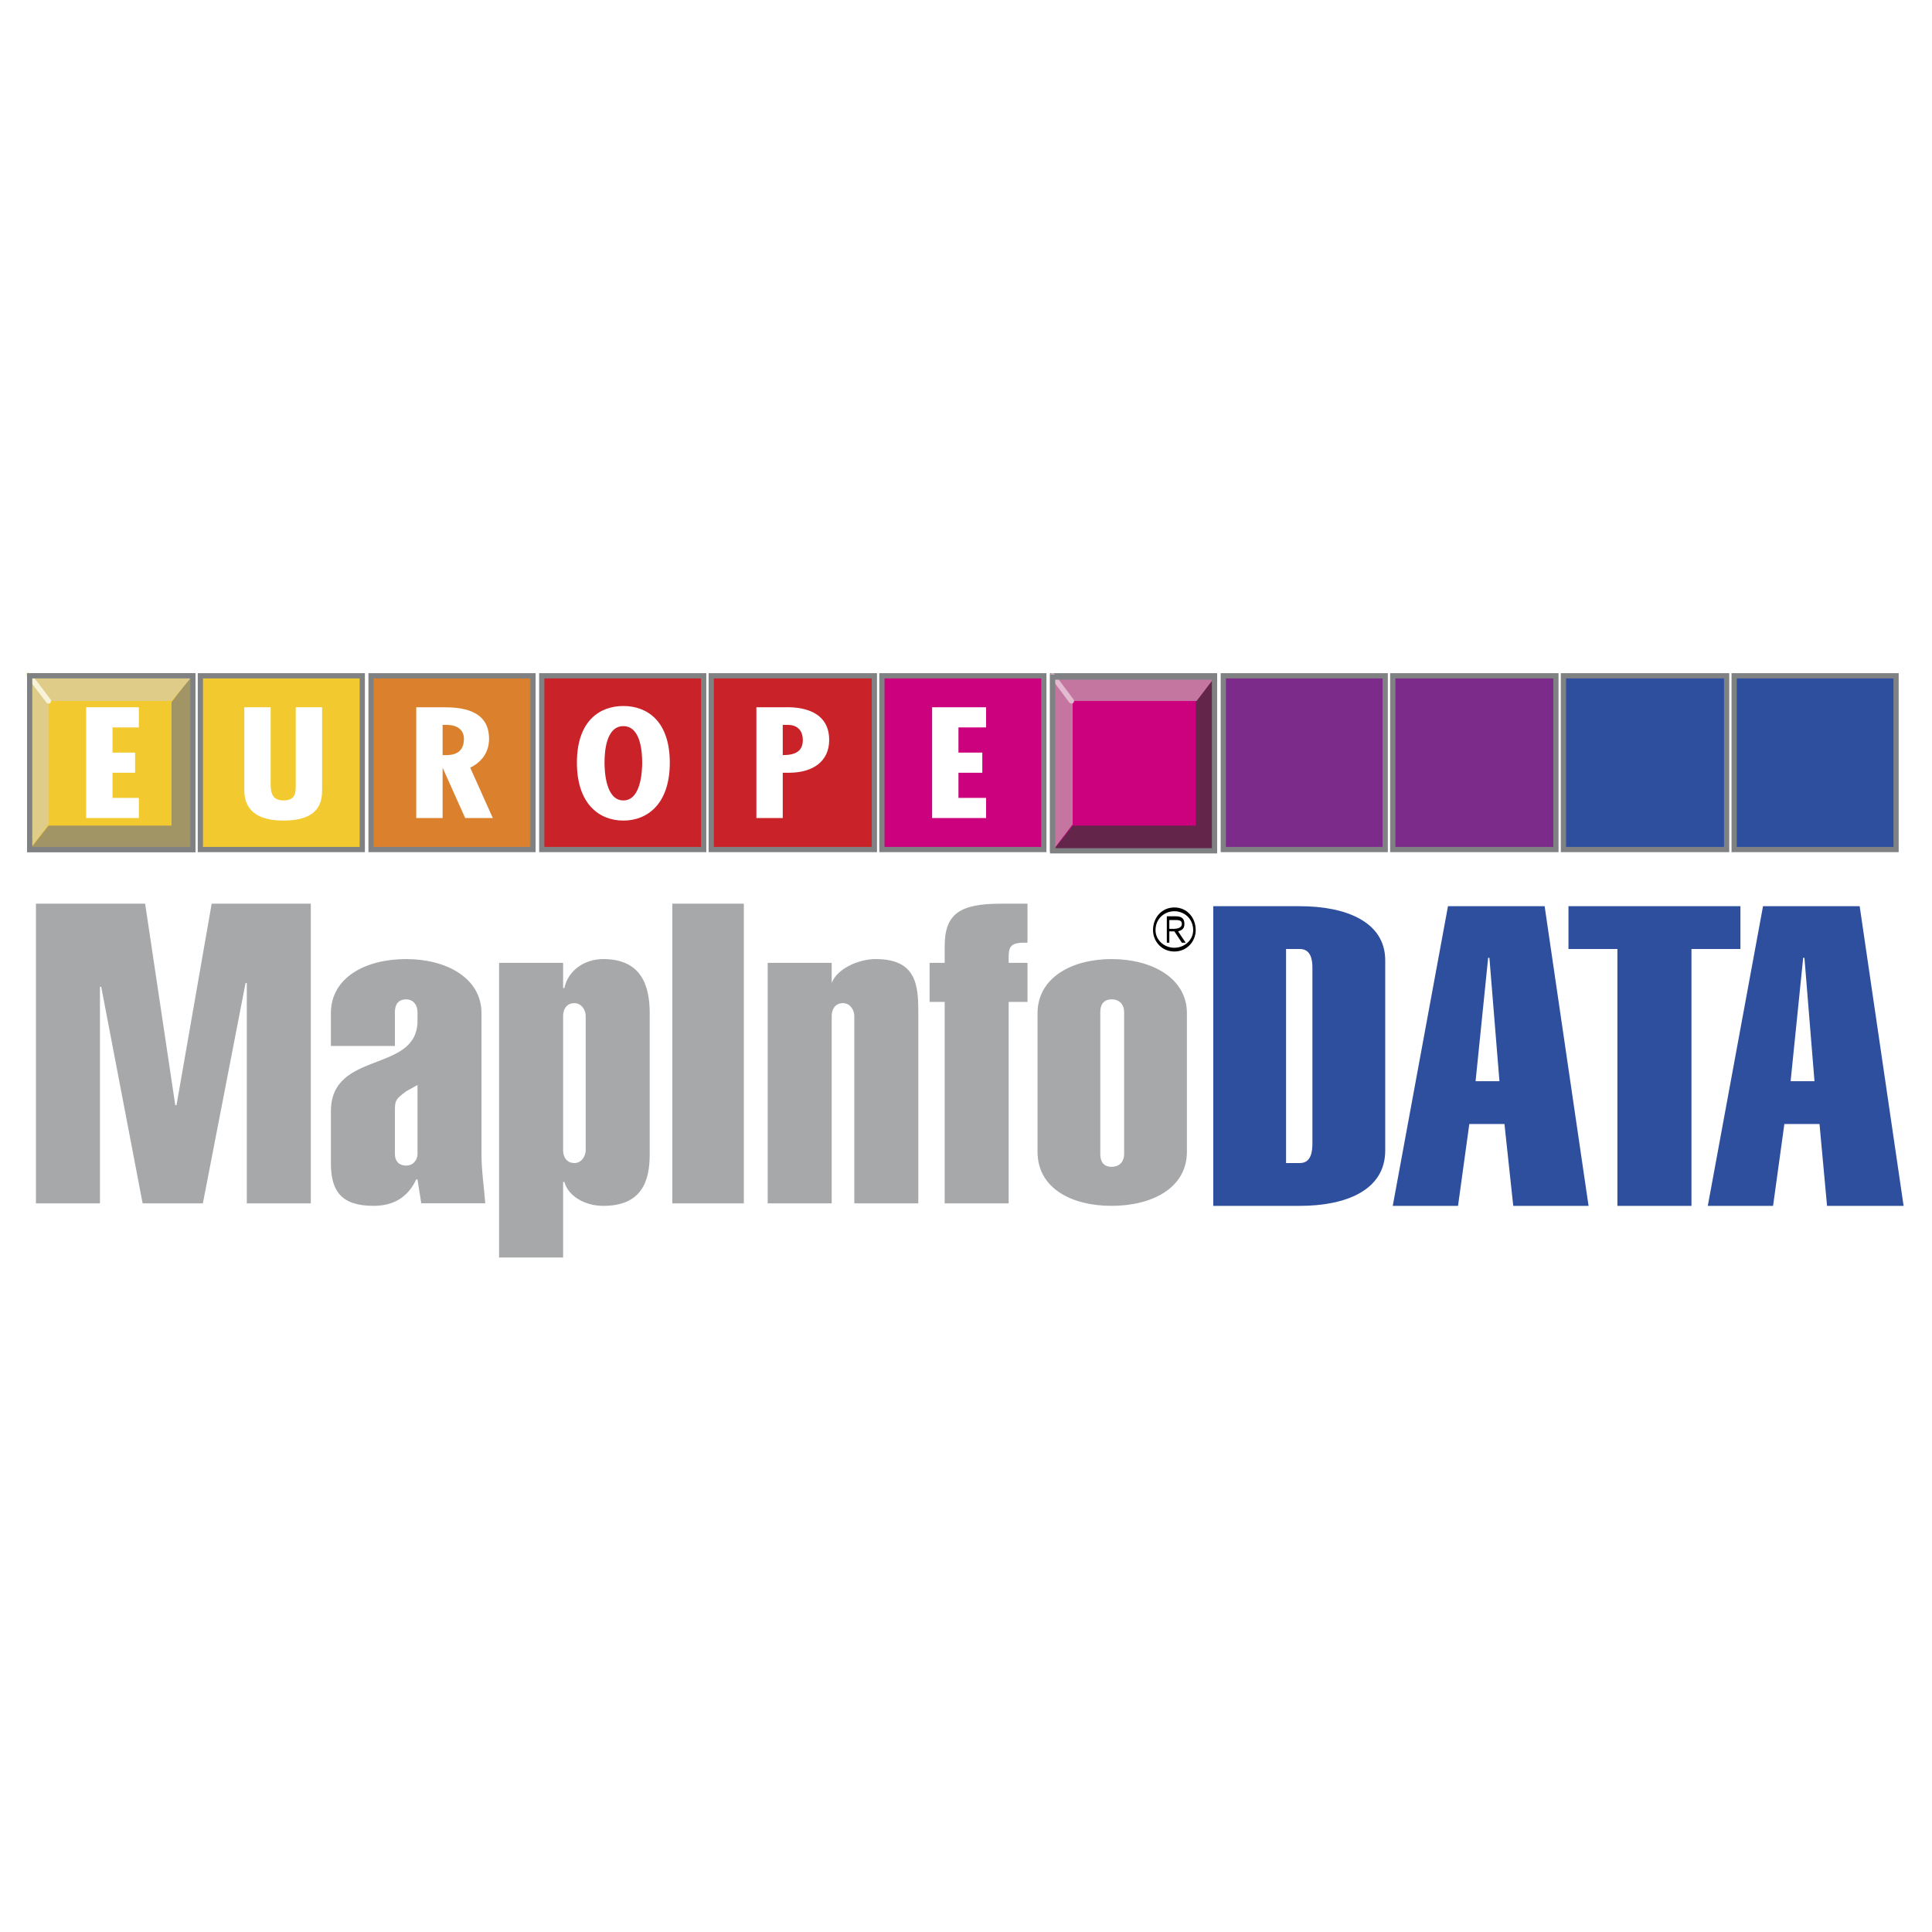
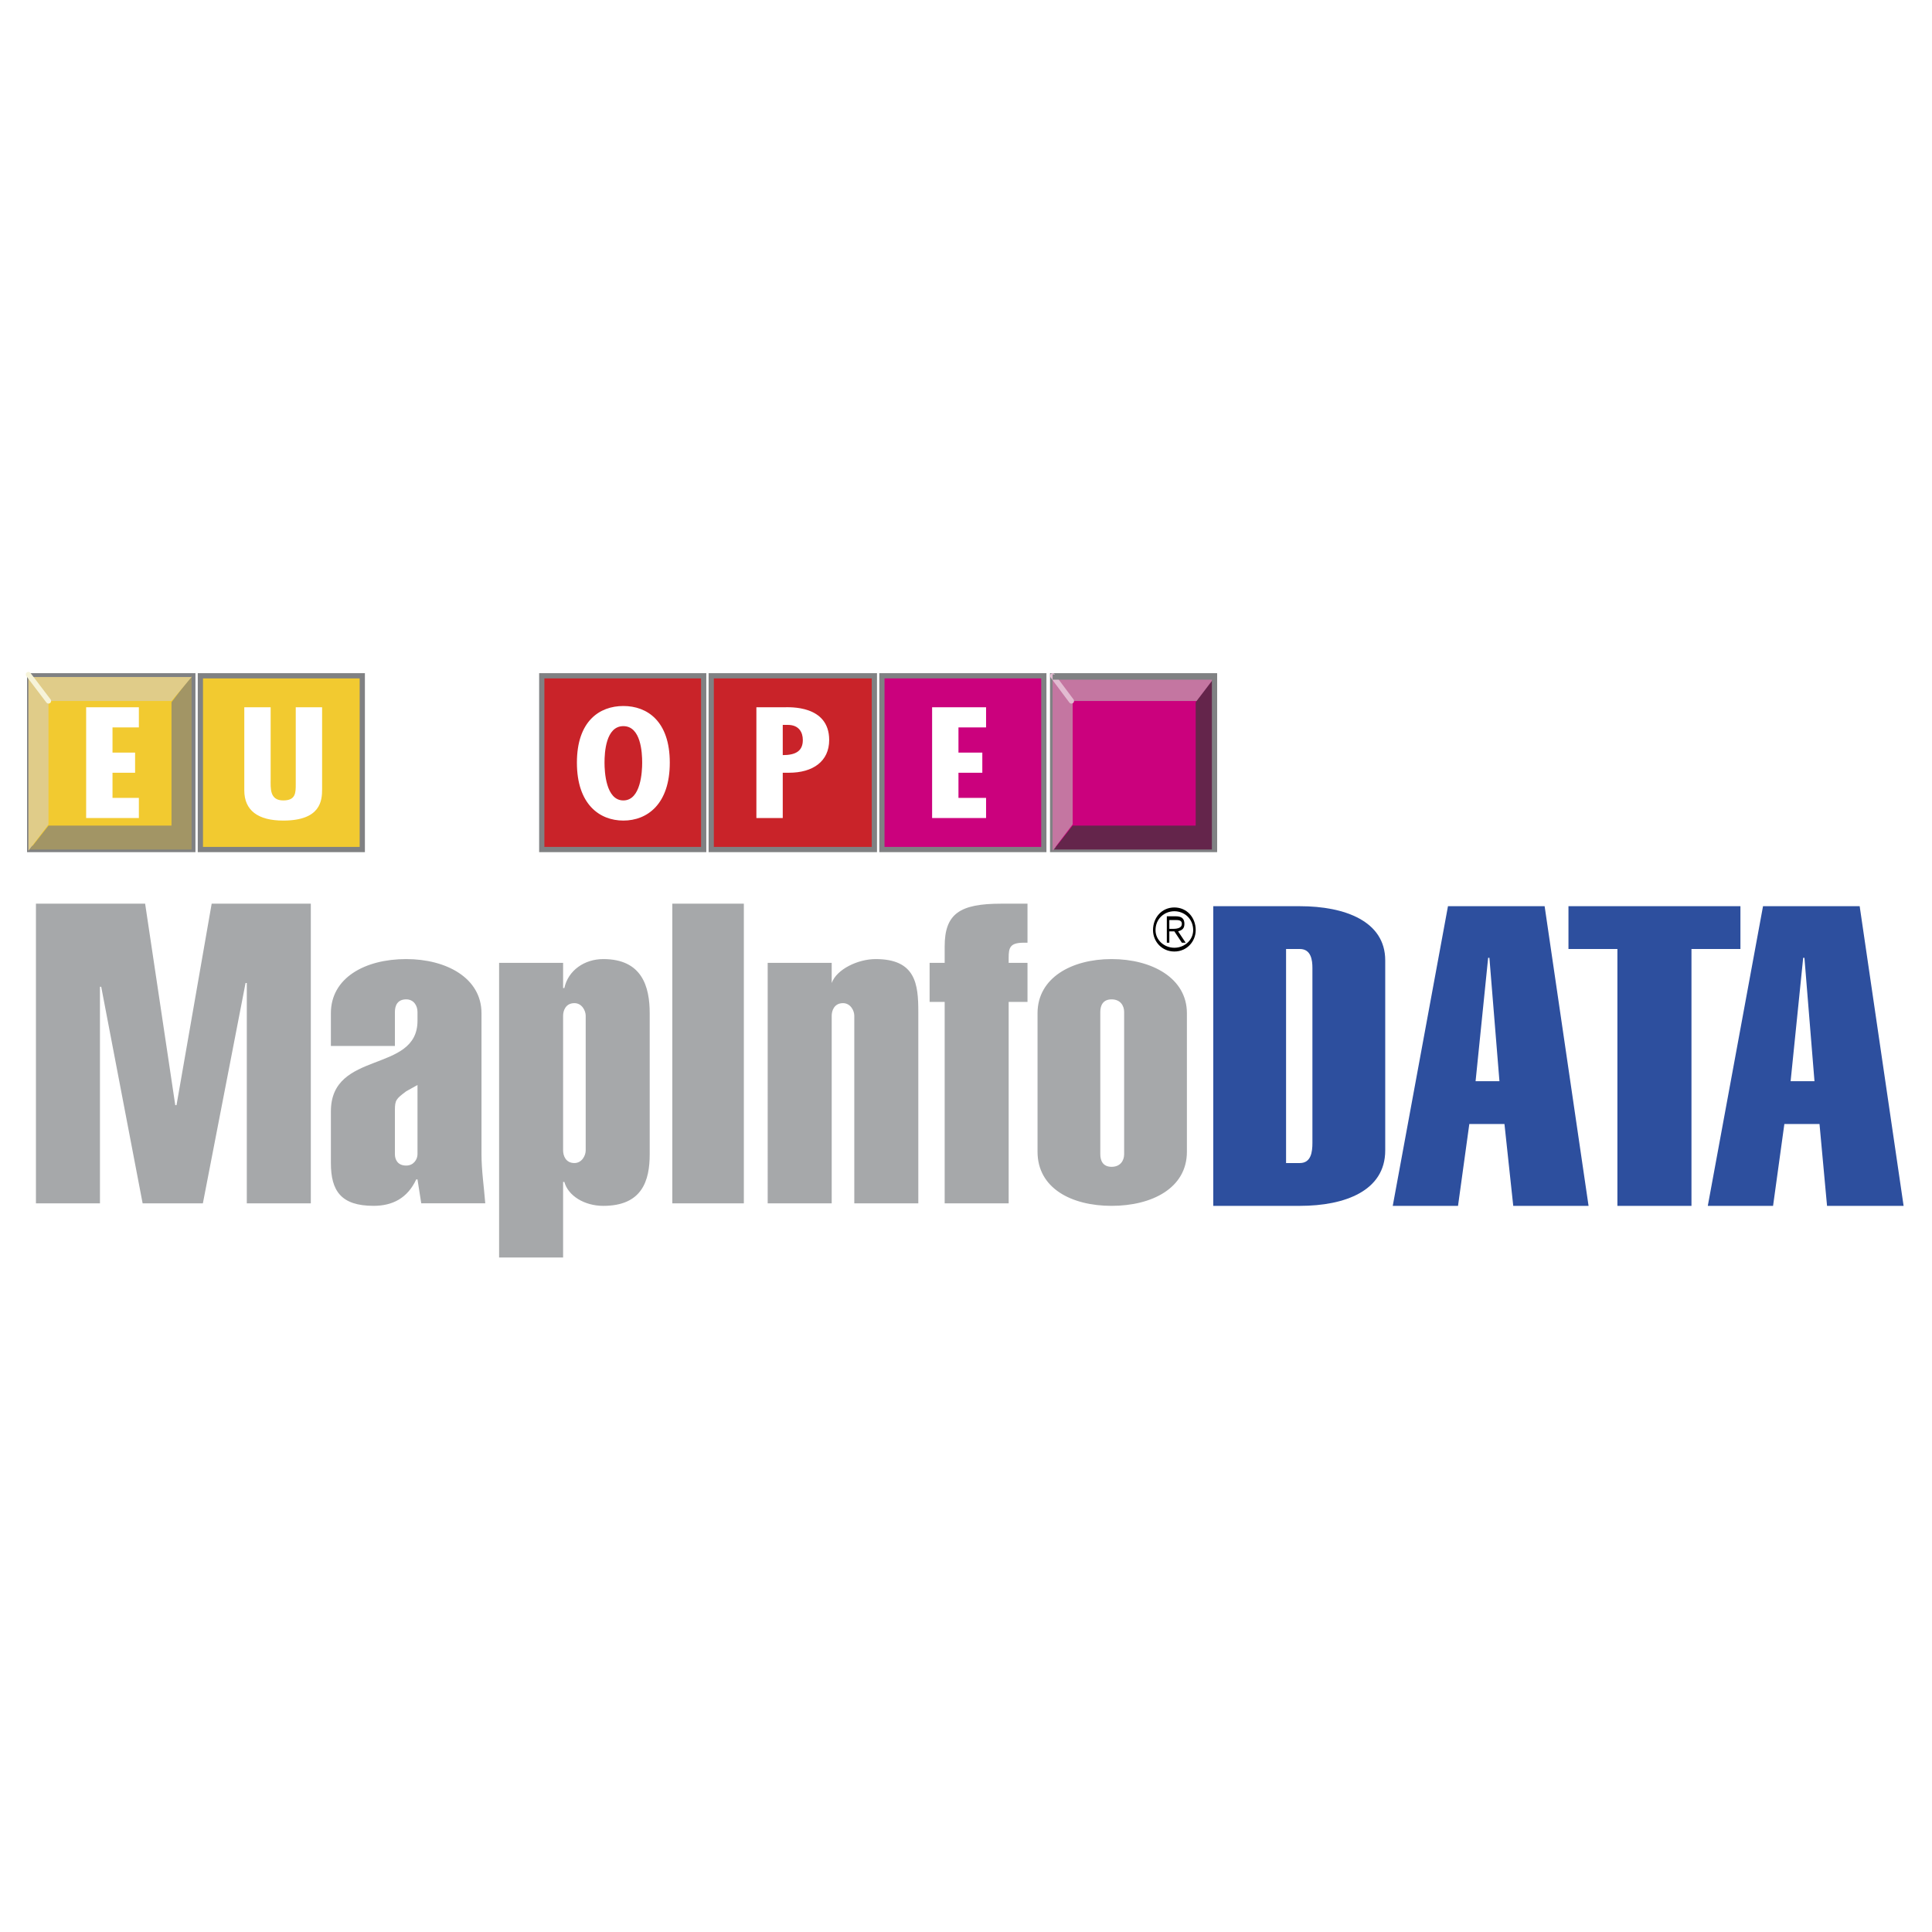
<svg xmlns="http://www.w3.org/2000/svg" width="2500" height="2500" viewBox="0 0 192.756 192.756">
-   <path fill-rule="evenodd" clip-rule="evenodd" fill="#fff" d="M0 0h192.756v192.756H0V0z" />
  <path fill-rule="evenodd" clip-rule="evenodd" fill="#a6a8aa" d="M3.586 120.057V90.16H14.48l3.006 20.1h.125l3.507-20.1h9.892v29.897h-6.386V98.074h-.125l-4.258 21.983H14.23l-4.132-21.606h-.125v21.606H3.586zM39.4 110.762c0-1.006.125-1.131 1.127-1.885l1.127-.627v6.908c0 .502-.376 1.131-1.127 1.131-.877 0-1.127-.629-1.127-1.131v-4.396zm-6.386-6.407H39.4v-3.393c0-.627.25-1.256 1.127-1.256.751 0 1.127.629 1.127 1.256v.881c0 5.275-8.641 2.889-8.641 9.043v5.15c0 2.764 1.002 4.271 4.258 4.271 1.878 0 3.381-.754 4.257-2.639h.125l.375 2.387h6.386c-.125-1.633-.375-3.266-.375-4.898V101.09c0-3.518-3.506-5.403-7.513-5.403-4.133 0-7.514 1.885-7.514 5.403v3.265h.002zM58.435 114.781c0 .502-.376 1.256-1.127 1.256-.877 0-1.127-.754-1.127-1.256V101.34c0-.502.25-1.256 1.127-1.256.751 0 1.127.754 1.127 1.256v13.441zm-2.254-18.717h-6.386v29.395h6.386v-7.537h.125c.375 1.381 2.003 2.387 3.882 2.387 3.882 0 4.633-2.512 4.633-5.15V101.09c0-2.639-.751-5.403-4.633-5.403-1.878 0-3.506 1.131-3.882 2.889h-.125v-2.512zM67.076 120.057V90.16h7.137v29.897h-7.137zM82.979 98.074c.501-1.383 2.63-2.387 4.383-2.387 4.007 0 4.258 2.512 4.258 5.276v19.094h-6.387V101.34c0-.502-.376-1.256-1.127-1.256-.877 0-1.127.754-1.127 1.256v18.717h-6.387V96.064h6.387v2.01zM94.25 99.959h-1.503v-3.895h1.503v-1.633c0-3.266 1.502-4.271 5.635-4.271h2.629v3.894h-.375c-1.377 0-1.504.503-1.504 1.508v.502h1.879v3.895h-1.879v20.098H94.25V99.959zM112.156 115.158c0 .629-.375 1.256-1.252 1.256s-1.127-.627-1.127-1.256v-14.195c0-.627.25-1.256 1.127-1.256s1.252.629 1.252 1.256v14.195zm6.262-14.068c0-3.518-3.506-5.403-7.514-5.403s-7.389 1.885-7.389 5.403v13.816c0 3.645 3.381 5.402 7.389 5.402s7.514-1.758 7.514-5.402V101.09z" />
  <path d="M128.311 94.682h1.377c1.127 0 1.252 1.131 1.252 1.884v17.461c0 .879-.125 2.01-1.252 2.01h-1.377V94.682zm-7.264 25.627h8.641c4.508 0 8.516-1.508 8.516-5.527V95.813c0-3.894-4.008-5.401-8.516-5.401h-8.641v29.897zM147.219 107.873l1.254-12.311h.125l1.002 12.311h-2.381zm-8.264 12.436h6.512l1.127-8.166h3.506l.877 8.166h7.514l-4.383-29.897h-9.643l-5.51 29.897zM168.758 120.309h-7.389V94.682h-4.883v-4.27h17.157v4.27h-4.885v25.627zM178.65 107.873l1.254-12.311h.125l1.002 12.311h-2.381zm-8.263 12.436h6.512l1.127-8.166h3.506l.752 8.166h7.639l-4.383-29.897h-9.643l-5.51 29.897z" fill-rule="evenodd" clip-rule="evenodd" fill="#2d4f9e" />
  <path fill-rule="evenodd" clip-rule="evenodd" fill="#f2ca30" stroke="#808183" stroke-width=".522" stroke-miterlimit="2.613" d="M19.239 84.758V67.423H2.96v17.335h16.279zM36.145 84.758V67.423H19.991v17.335h16.154z" />
-   <path fill-rule="evenodd" clip-rule="evenodd" fill="#db812e" stroke="#808183" stroke-width=".522" stroke-miterlimit="2.613" d="M53.175 84.758V67.423H37.021v17.335h16.154z" />
  <path fill-rule="evenodd" clip-rule="evenodd" fill="#c92329" stroke="#808183" stroke-width=".522" stroke-miterlimit="2.613" d="M70.206 84.758V67.423H54.052v17.335h16.154zM87.237 84.758V67.423H70.958v17.335h16.279z" />
  <path fill-rule="evenodd" clip-rule="evenodd" fill="#cb017d" stroke="#808183" stroke-width=".522" stroke-miterlimit="2.613" d="M104.143 84.758V67.423H87.988v17.335h16.155z" />
-   <path fill-rule="evenodd" clip-rule="evenodd" fill="#7d2b8b" stroke="#808183" stroke-width=".522" stroke-miterlimit="2.613" d="M138.203 84.758V67.423h-16.154v17.335h16.154zM155.234 84.758V67.423h-16.279v17.335h16.279z" />
-   <path fill-rule="evenodd" clip-rule="evenodd" fill="#2d4f9e" stroke="#808183" stroke-width=".522" stroke-miterlimit="2.613" d="M172.266 84.758V67.423h-16.282v17.335h16.282zM189.17 84.758V67.423h-16.154v17.335h16.154z" />
  <path fill-rule="evenodd" clip-rule="evenodd" fill="#cb017d" stroke="#808183" stroke-width=".522" stroke-miterlimit="2.613" d="M121.172 84.758V67.423H105.02v17.335h16.152z" />
  <path fill-rule="evenodd" clip-rule="evenodd" fill="#fff" d="M13.855 70.564v2.01h-2.63v2.512h2.254v2.01h-2.254v2.512h2.63v2.01h-5.26V70.564h5.26zM27.003 70.564v7.16c0 .879-.125 2.135 1.252 2.135 1.252 0 1.252-.753 1.252-1.633v-7.663h2.63v8.165c0 1.13-.125 3.141-3.882 3.141-2.504 0-3.882-1.005-3.882-3.015v-8.291h2.63v.001zM44.159 72.322h.375c1.252 0 1.753.628 1.753 1.382 0 1.005-.5 1.633-1.753 1.633h-.375v-3.015zm0 9.296v-5.025l2.254 5.025h2.755l-2.254-5.025c1.252-.628 1.878-1.633 1.878-2.889 0-3.015-3.005-3.141-4.633-3.141h-2.63v11.054h2.63v.001zM60.313 76.091c0-1.005.125-3.644 1.879-3.644 1.753 0 1.878 2.638 1.878 3.644 0 .879-.125 3.768-1.878 3.768-1.754 0-1.879-2.889-1.879-3.768zm1.879-5.653c-2.38 0-4.634 1.508-4.634 5.653s2.254 5.778 4.634 5.778c2.379 0 4.633-1.633 4.633-5.778s-2.254-5.653-4.633-5.653zM78.095 72.322h.501c1.127 0 1.502.754 1.502 1.508 0 1.13-.751 1.507-2.003 1.507v-3.015zm0 9.296v-4.522h.626c2.379 0 4.007-1.131 4.007-3.266 0-3.518-4.007-3.266-4.508-3.266h-2.755v11.054h2.63zM98.381 70.564v2.01h-2.755v2.512h2.38v2.01h-2.38v2.512h2.755v2.01h-5.384V70.564h5.384z" />
  <path fill-rule="evenodd" clip-rule="evenodd" fill="#a29565" d="M2.96 84.758l1.878-2.386H17.11V70.061l2.004-2.638v17.335H2.96z" />
  <path fill-rule="evenodd" clip-rule="evenodd" fill="#e0cc89" d="M19.114 67.549l-2.004 2.387H4.838v12.311l-2.004 2.637V67.549h16.28z" />
  <path fill="none" stroke="#f6f3d9" stroke-width=".522" stroke-linecap="round" stroke-miterlimit="2.613" d="M2.834 67.298l2.004 2.638" />
-   <path fill="none" stroke="#808183" stroke-width=".522" stroke-miterlimit="2.613" d="M19.239 84.758V67.423H2.96v17.335h16.279z" />
  <path fill-rule="evenodd" clip-rule="evenodd" fill="#c476a1" d="M121.299 67.549l-1.879 2.387h-12.399v12.311l-2.001 2.637V67.549h16.279z" />
  <path fill-rule="evenodd" clip-rule="evenodd" fill="#64254b" d="M105.145 84.758l1.876-2.386h12.274V70.061l2.004-2.638v17.335h-16.154z" />
  <path fill="none" stroke="#e2bbd1" stroke-width=".522" stroke-linecap="round" stroke-miterlimit="2.613" d="M105.02 67.423l1.876 2.513" />
-   <path fill="none" stroke="#808183" stroke-width=".522" stroke-miterlimit="2.613" d="M121.172 84.884V67.549H105.02v17.335h16.152z" />
+   <path fill="none" stroke="#808183" stroke-width=".522" stroke-miterlimit="2.613" d="M121.172 84.884V67.549H105.02h16.152z" />
  <path d="M117.166 90.914c1.002 0 1.877.754 1.877 1.885 0 1.005-.875 1.759-1.877 1.759s-1.879-.754-1.879-1.759c0-1.132.877-1.885 1.879-1.885zm0-.377c-1.252 0-2.129 1.005-2.129 2.261 0 1.13.877 2.135 2.129 2.135s2.129-1.005 2.129-2.135c0-1.256-.877-2.261-2.129-2.261zm-.502 2.387h.502l.75 1.13h.377l-.752-1.13c.375-.125.627-.251.627-.754s-.252-.753-.877-.753h-.877v2.638h.25v-1.131zm0-.252v-.879h.627c.25 0 .625 0 .625.377s-.375.502-.875.502h-.377z" fill-rule="evenodd" clip-rule="evenodd" />
</svg>